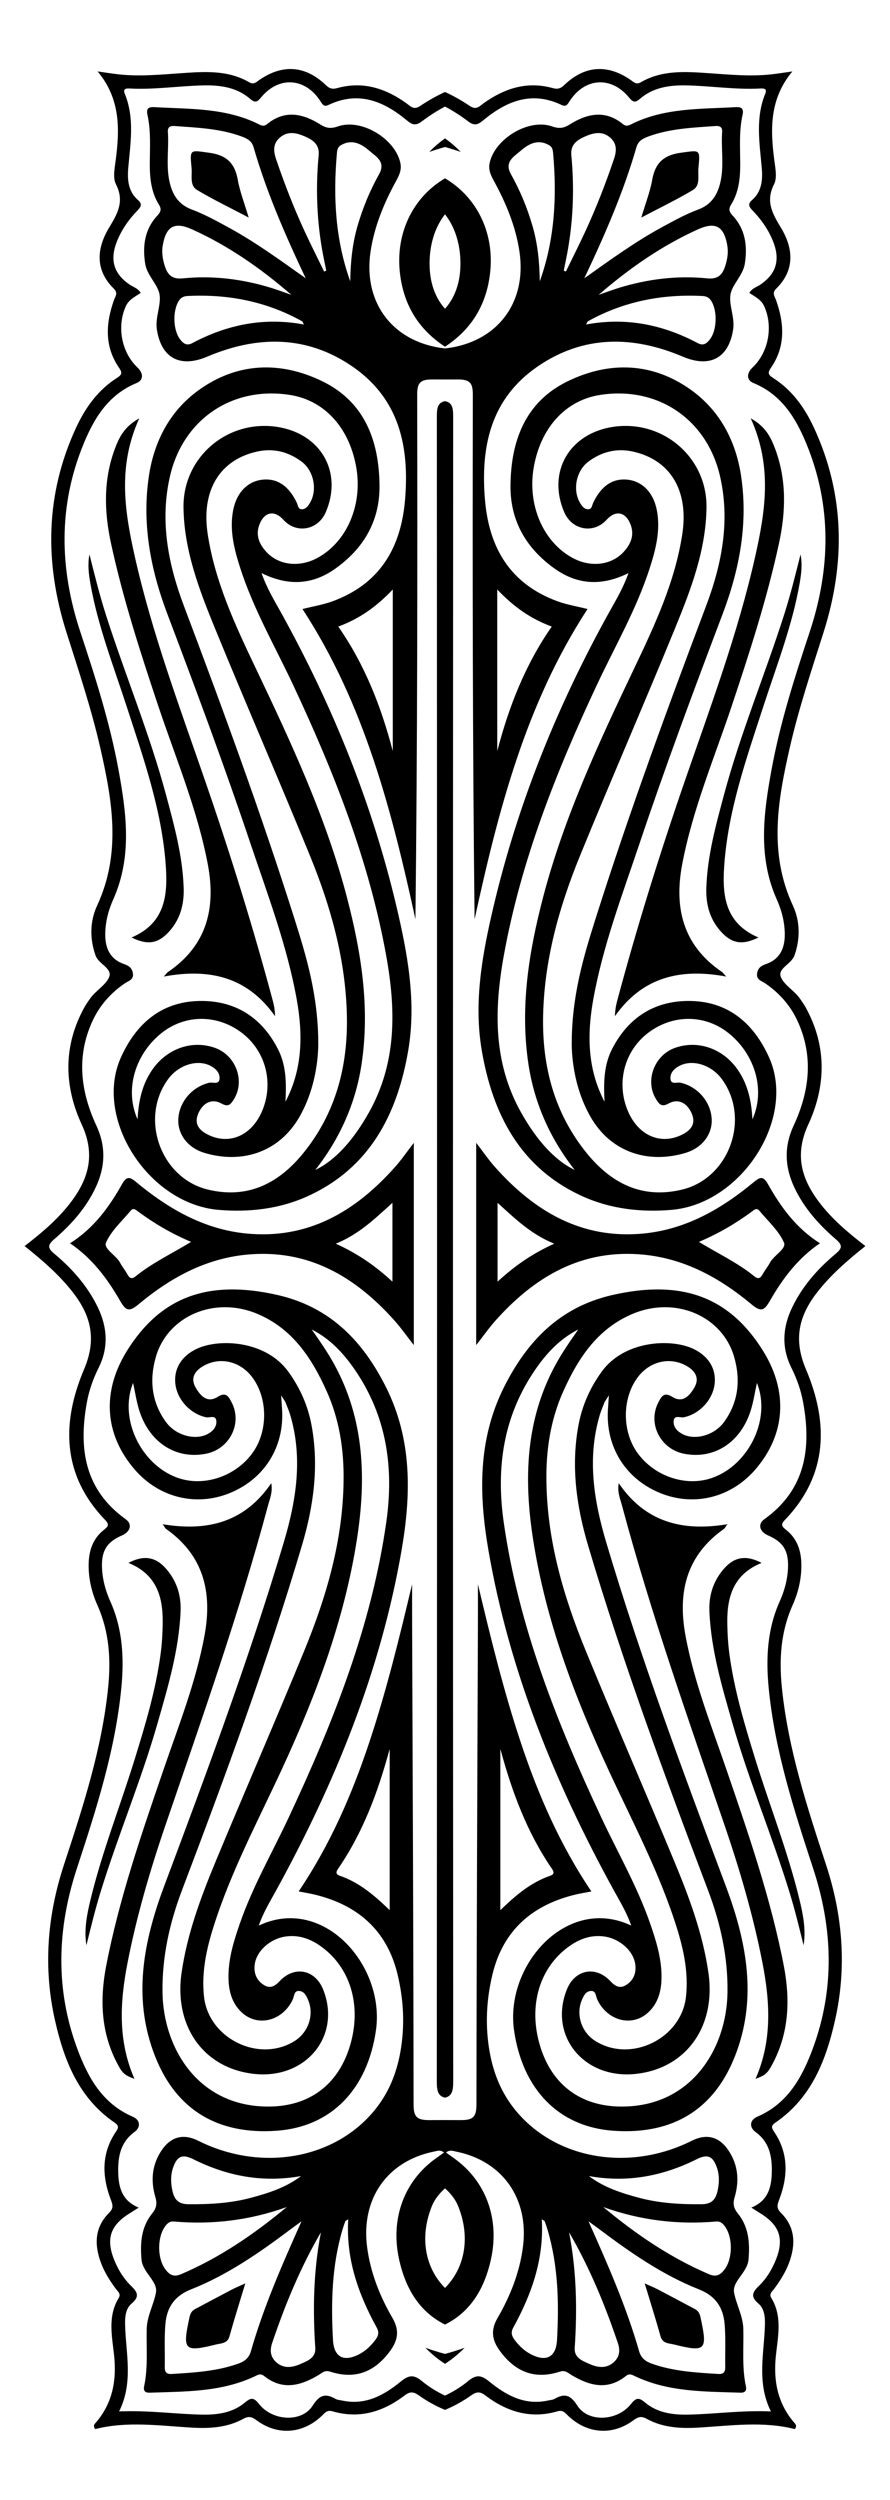
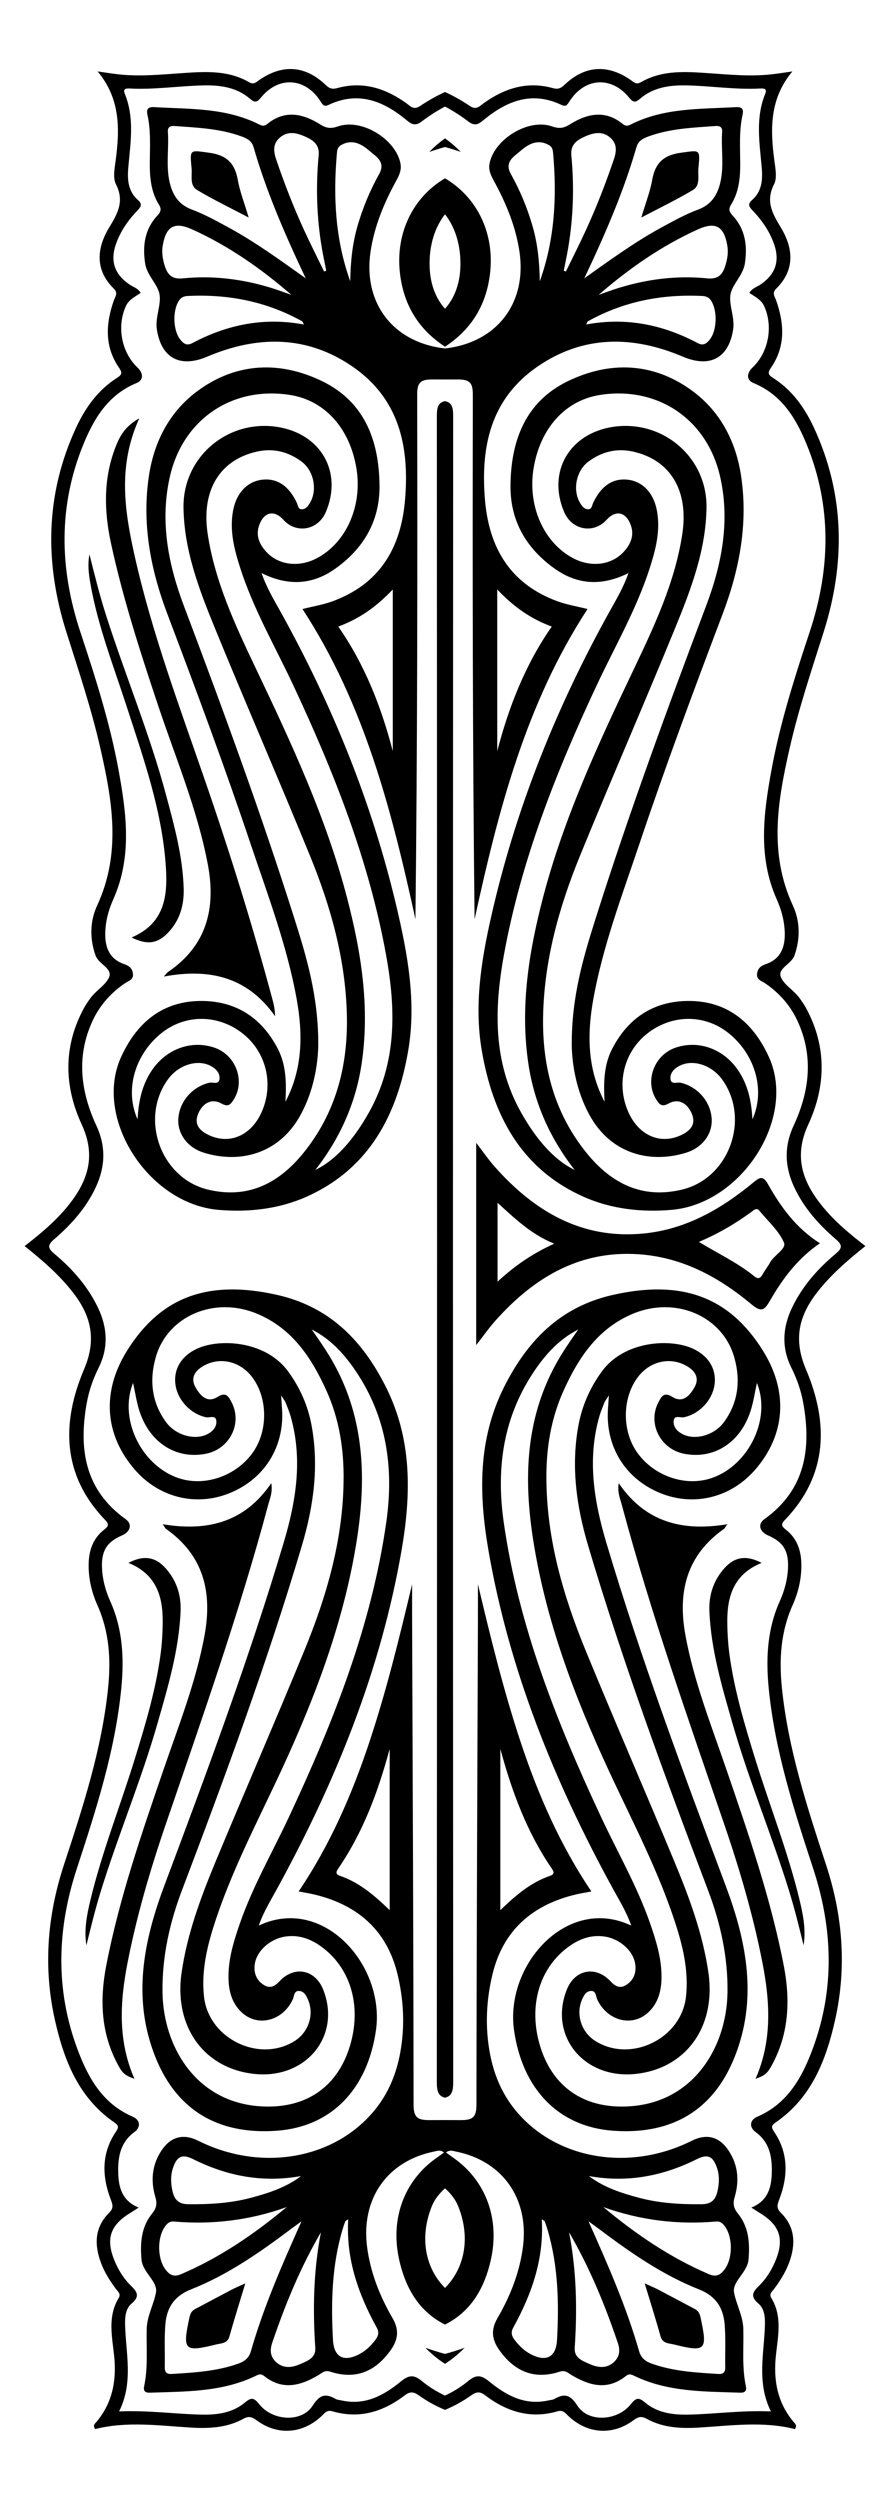
<svg xmlns="http://www.w3.org/2000/svg" enable-background="new 0 0 603.151 1693.627" version="1.1" viewBox="0 0 603.15 1693.6" xml:space="preserve">
  <path d="m301.58 1632.6c-6.282-2.617-12.247-5.918-17.852-9.904-3.464-2.463-5.937-2.601-9.355 0.007-14.643 11.175-30.808 16.193-49.1 10.845-3.798-1.109-5.315 1.344-7.425 3.322-12.75 11.937-29.587 13.234-43.638 3.002-3.179-2.317-5.338-3.421-9.267-1.249-10.997 6.079-23.141 6.702-35.382 5.968-21.805-1.311-43.614-4.448-65.054 1.018-1.917-2.584-0.02-3.813 0.925-4.944 10.984-13.168 13.674-28.402 11.891-44.987-1.417-13.138-4.455-26.489 3.154-38.954 1.668-2.735-0.702-4.412-2.022-6.197-4.063-5.498-7.697-11.231-10.077-17.666-4.533-12.279-4.274-23.981 5.529-33.733 3.274-3.256 2.498-5.535 1.111-9.178-5.974-15.71-6.3-31.244 3.518-45.752 1.927-2.845 2.079-4.189-0.911-6.239-24.456-16.769-34.312-42.317-40.427-69.57-7.939-35.454-5.212-70.492 6.123-105.02 12.926-39.338 25.788-78.711 29.978-120.26 1.925-19.151 0.73-37.729-7.269-55.615-3.755-8.393-5.922-17.349-5.963-26.681-0.037-9.615 2.503-18.197 10.336-24.391 2.778-2.195 3.961-3.484 0.847-6.719-29.376-30.538-29.585-66.026-14.255-102.12 8.541-20.116 4.838-35.945-7.419-51.817-9.264-11.983-20.647-21.837-32.899-31.6 11.904-9.196 22.673-18.304 31.316-29.696 12.318-16.253 16.704-32.531 7.391-52.68-11.945-25.838-12.634-52.683 1.404-78.648 1.263-2.333 2.786-4.539 4.318-6.712 3.777-5.354 10.535-9.026 12.809-14.39 2.542-6.036-7.038-8.755-9.171-14.773-4.108-11.644-3.73-23.432 1.101-33.851 16.491-35.569 10.258-71.134 2.084-106.9-6.071-26.551-14.716-52.354-22.94-78.287-14.854-46.891-14.349-93.206 6.538-138.42 6.291-13.596 14.858-25.628 27.795-33.827 3.249-2.058 3.701-3.439 1.394-6.778-10.001-14.485-9.098-30.013-3.526-45.774 0.957-2.7 3.004-4.857-0.038-7.851-12.98-12.775-11.608-27.477-3.193-41.392 5.838-9.646 10.468-17.869 4.618-29.376-2.145-4.222-0.939-10.534-0.239-15.755 2.856-21.323 3.4-42.031-12.182-60.668 4.791 0.675 9.568 1.476 14.375 2 14.206 1.548 28.351 0.154 42.526-0.82 15.666-1.076 31.461-2.2 45.864 6.185 3.146 1.83 4.849-0.218 7.013-1.705 15.673-10.752 31.114-9.662 44.935 3.658 2.631 2.536 4.722 2.795 7.772 1.955 17.396-4.788 32.648 0.183 46.79 10.304 2.713 1.944 4.866 4.81 9.197 1.902 5.64-3.787 11.291-6.957 16.952-9.552 5.661 2.595 11.312 5.765 16.952 9.552 4.331 2.908 6.484 0.042 9.197-1.902 14.142-10.12 29.394-15.091 46.79-10.304 3.05 0.84 5.141 0.581 7.772-1.955 13.821-13.32 29.262-14.411 44.935-3.658 2.164 1.487 3.868 3.536 7.013 1.705 14.404-8.385 30.199-7.261 45.864-6.185 14.175 0.974 28.32 2.367 42.526 0.82 4.807-0.525 9.584-1.326 14.375-2-15.582 18.637-15.038 39.344-12.182 60.668 0.7 5.221 1.907 11.533-0.239 15.755-5.851 11.507-1.22 19.73 4.618 29.376 8.415 13.916 9.787 28.617-3.193 41.392-3.042 2.994-0.995 5.151-0.038 7.851 5.572 15.761 6.475 31.289-3.526 45.774-2.307 3.34-1.855 4.72 1.394 6.778 12.937 8.199 21.505 20.231 27.795 33.827 20.888 45.212 21.393 91.526 6.538 138.42-8.224 25.933-16.868 51.736-22.94 78.287-8.174 35.768-14.407 71.332 2.084 106.9 4.832 10.419 5.209 22.207 1.102 33.851-2.134 6.018-11.713 8.737-9.171 14.773 2.274 5.364 9.031 9.036 12.808 14.39 1.532 2.174 3.055 4.379 4.318 6.712 14.039 25.965 13.349 52.811 1.404 78.648-9.312 20.149-4.926 36.427 7.391 52.68 8.643 11.392 19.412 20.5 31.316 29.696-12.252 9.763-23.635 19.617-32.899 31.6-12.258 15.873-15.96 31.702-7.419 51.817 15.33 36.098 15.12 71.586-14.255 102.12-3.114 3.236-1.931 4.524 0.847 6.719 7.832 6.194 10.373 14.776 10.336 24.391-0.041 9.332-2.208 18.288-5.963 26.681-7.999 17.886-9.194 36.464-7.269 55.615 4.191 41.546 17.053 80.919 29.978 120.26 11.336 34.525 14.062 69.564 6.123 105.02-6.115 27.253-15.97 52.801-40.427 69.57-2.99 2.05-2.838 3.393-0.911 6.239 9.818 14.509 9.492 30.042 3.518 45.752-1.386 3.643-2.163 5.922 1.111 9.178 9.802 9.752 10.062 21.454 5.528 33.733-2.38 6.435-6.014 12.168-10.077 17.666-1.321 1.785-3.69 3.462-2.022 6.197 7.608 12.466 4.571 25.816 3.154 38.954-1.782 16.585 0.907 31.819 11.891 44.987 0.945 1.131 2.842 2.36 0.925 4.944-21.441-5.466-43.25-2.329-65.054-1.018-12.241 0.734-24.385 0.111-35.382-5.968-3.929-2.171-6.088-1.068-9.267 1.249-14.051 10.232-30.888 8.934-43.638-3.002-2.11-1.978-3.627-4.432-7.425-3.322-18.292 5.348-34.457 0.33-49.1-10.845-3.418-2.608-5.891-2.47-9.355-0.007-5.606 3.986-11.57 7.287-17.852 9.904zm0-1560.4c-5.332 2.802-10.624 6.18-15.865 10.165-4.743 3.606-7.349 1.36-10.604-1.31-15.652-12.829-32.512-19.42-52.387-10.004-2.856 1.354-3.813 0.312-5.364-2.161-10.178-16.204-28.193-17.612-40.308-3.025-2.662 3.209-4.059 4.128-7.466 1.176-9.064-7.85-20.119-9.429-31.619-9.191-16.562 0.348-33.026 2.963-49.64 2.125-2.494-0.126-5.291-0.215-3.74 3.594 6.684 16.405 3.842 33.191 2.354 49.968-0.72 8.139-0.16 16.136 6.622 22.048 3.307 2.882 1.661 4.835-0.602 7.211-6.178 6.487-11.236 13.769-14.273 22.255-4.201 11.766-1.133 20.75 9.138 27.74 2.496 1.696 5.766 2.517 7.524 5.655-4.149 2.745-8.088 4.592-10.1 9.046-6.151 13.661-2.99 31.08 7.89 41.453 4.026 3.837 4.403 8.498-0.712 10.605-18.905 7.78-28.522 23.554-35.716 40.99-17.346 42.103-16.447 84.741-2.276 127.54 10.144 30.612 19.98 61.342 25.822 93.12 5.428 29.554 9.432 59.171-3.504 88.103-3.28 7.33-5.305 15.111-5.433 23.19-0.141 9.281 2.88 17.069 12.333 20.457 3.395 1.214 5.724 2.478 6.39 6.27 0.795 4.56-2.985 5.27-5.483 6.977-9.499 6.502-16.913 14.835-21.763 25.245-11.208 24.108-8.225 47.961 2.538 71.166 6.643 14.327 5.986 28.016-0.506 41.871-6.54 13.935-16.601 25.175-28.105 35.066-4.665 4.012-4.409 6.062 0.177 9.896 12.118 10.128 22.494 21.877 29.411 36.266 6.495 13.533 7.374 27.198 0.488 41-3.714 7.438-6.468 15.31-7.951 23.474-5.632 31.094-1.606 59.014 26.343 79.03 4.63 3.318 3.269 8.456-2.558 10.982-10.083 4.367-13.873 10.253-13.523 21.432 0.258 8.086 2.327 15.864 5.606 23.156 8.546 19.013 9.47 38.885 7.473 59.161-4.165 42.135-17.059 82.124-30.152 122.05-13.325 40.67-14.668 81.361 0.295 121.82 7.192 19.416 16.931 37.238 37.517 46.121 5.644 2.437 5.395 7.406 1.303 10.389-9.369 6.829-11.176 16.358-11.054 26.651 0.126 10.249 2.215 19.859 13.901 24.579-2.933 1.858-4.916 3.108-6.893 4.369-12.246 7.811-15.222 16.797-10.002 30.338 2.701 6.994 6.599 13.378 11.929 18.535 4.506 4.359 5.43 7.289 0.09 11.842-3.916 3.341-4.469 8.793-4.355 13.996 0.436 19.502 5.815 39.172-4.047 59 20.114-0.829 38.023 1.814 56.04 2.175 10.513 0.208 20.868-1.176 29.269-8.223 4.077-3.422 5.984-3.47 9.538 1.05 9.143 11.612 28.925 12.654 36.303 1.115 4.826-7.564 8.726-8.432 15.591-4.563 1.236 0.696 2.846 0.736 4.289 1.054 15.794 3.474 28.408-3.519 39.88-12.88 5.212-4.252 8.65-4.933 14.169-0.369 4.841 4.004 10.14 7.283 15.778 9.921 5.638-2.638 10.938-5.917 15.778-9.921 5.519-4.564 8.958-3.883 14.169 0.369 11.472 9.361 24.085 16.355 39.88 12.88 1.443-0.318 3.054-0.358 4.289-1.054 6.865-3.869 10.765-3.001 15.591 4.563 7.378 11.539 27.16 10.497 36.303-1.115 3.554-4.52 5.461-4.472 9.538-1.05 8.401 7.048 18.756 8.431 29.269 8.223 18.018-0.361 35.926-3.005 56.04-2.175-9.862-19.828-4.483-39.498-4.047-59 0.114-5.203-0.439-10.654-4.355-13.996-5.34-4.554-4.415-7.483 0.09-11.842 5.33-5.157 9.228-11.541 11.929-18.535 5.22-13.542 2.244-22.527-10.002-30.338-1.977-1.26-3.96-2.51-6.893-4.369 11.686-4.72 13.775-14.33 13.901-24.579 0.122-10.292-1.684-19.822-11.054-26.651-4.092-2.983-4.341-7.953 1.303-10.389 20.586-8.882 30.326-26.705 37.517-46.121 14.963-40.459 13.619-81.15 0.295-121.82-13.092-39.926-25.986-79.915-30.152-122.05-1.997-20.276-1.073-40.148 7.473-59.161 3.279-7.292 5.348-15.07 5.606-23.156 0.35-11.179-3.44-17.065-13.523-21.432-5.827-2.526-7.187-7.664-2.558-10.982 27.948-20.016 31.975-47.936 26.343-79.03-1.483-8.165-4.237-16.036-7.951-23.474-6.886-13.802-6.007-27.468 0.488-41 6.917-14.39 17.293-26.139 29.411-36.266 4.586-3.833 4.842-5.884 0.177-9.896-11.504-9.891-21.565-21.131-28.105-35.066-6.492-13.856-7.15-27.545-0.506-41.871 10.764-23.205 13.746-47.058 2.538-71.166-4.85-10.411-12.263-18.744-21.763-25.245-2.498-1.707-6.278-2.417-5.483-6.977 0.667-3.792 2.995-5.055 6.39-6.27 9.454-3.388 12.474-11.176 12.333-20.457-0.128-8.079-2.152-15.86-5.433-23.19-12.936-28.932-8.931-58.549-3.504-88.103 5.842-31.778 15.678-62.509 25.822-93.12 14.171-42.804 15.07-85.442-2.276-127.54-7.194-17.436-16.81-33.21-35.716-40.99-5.115-2.106-4.738-6.767-0.712-10.605 10.879-10.372 14.041-27.792 7.89-41.453-2.012-4.454-5.95-6.3-10.1-9.046 1.758-3.137 5.028-3.959 7.524-5.655 10.271-6.991 13.338-15.974 9.138-27.74-3.037-8.486-8.095-15.768-14.273-22.255-2.263-2.376-3.909-4.329-0.602-7.211 6.782-5.912 7.342-13.909 6.622-22.048-1.489-16.777-4.33-33.563 2.354-49.968 1.552-3.809-1.245-3.72-3.74-3.594-16.614 0.839-33.078-1.777-49.64-2.125-11.5-0.238-22.555 1.341-31.619 9.191-3.408 2.952-4.804 2.033-7.466-1.176-12.115-14.587-30.13-13.178-40.308 3.025-1.551 2.473-2.508 3.515-5.364 2.161-19.875-9.416-36.735-2.825-52.387 10.004-3.255 2.67-5.862 4.915-10.604 1.31-5.242-3.985-10.533-7.363-15.866-10.165z" />
  <path d="m301.58 1574.8c-16.337-8.186-26.518-22.92-31.201-44.545-5.885-27.301 3.551-52.851 25.176-68.178 1.637-1.159 3.264-2.333 5.353-3.827-2.478-2.062-4.747-1.058-6.787-0.648-31.66 6.366-49.607 31.992-45.335 64.71 2.272 17.287 8.597 33.245 17.257 48.146 4.788 8.245 3.628 14.951-1.549 22.069-10.664 14.64-23.98 19.581-40.68 14.179-3.733-1.207-5.412 0.758-7.844 2.222-12.172 7.318-24.502 10.692-36.963 0.724-2.449-1.959-4.071-0.871-6.313 0.192-22.651 10.731-47.07 10.279-71.283 11.102-3.011 0.101-4.395-1.242-3.739-4.312 2.756-12.884 1.423-25.949 1.75-38.941 0.225-8.747 4.779-16.511 6.268-24.58 1.393-7.625-9.004-13.436-9.794-22.39-0.981-11.279-0.155-22.048 7.17-31.121 2.968-3.674 3.564-6.656 2.228-11.157-3.253-10.96-2.384-21.712 4.103-31.494 6.336-9.534 14.864-11.716 24.996-6.653 42.64 21.296 92.455 12.534 119.68-20.972 9.174-11.316 14.493-24.26 17.122-38.479 3.334-18.07 2.422-36.121-1.889-53.745-7.284-29.692-27.245-46.786-56.521-53.705-3.123-0.737-6.302-1.236-10.395-2.026 21.367-31.697 36.143-65.73 47.922-101.15 11.642-35.031 20.371-70.823 28.965-106.97 0 8.222-0.026 16.443 0.004 24.665 0.398 109.19 0.916 218.39 0.992 327.58 0.008 8.591 2.135 10.813 10.684 10.788 3.542-0.011 7.084-0.022 10.626-0.032 3.542 0.01 7.084 0.021 10.626 0.032 8.549 0.025 10.676-2.197 10.684-10.788 0.077-109.19 0.594-218.39 0.992-327.58 0.03-8.221 4e-3 -16.443 4e-3 -24.665 8.594 36.15 17.323 71.941 28.965 106.97 11.779 35.42 26.554 69.454 47.922 101.15-4.093 0.791-7.272 1.289-10.395 2.026-29.276 6.919-49.237 24.013-56.521 53.705-4.311 17.624-5.222 35.675-1.889 53.745 2.63 14.219 7.948 27.164 17.122 38.479 27.221 33.506 77.036 42.268 119.68 20.972 10.132-5.062 18.661-2.881 24.996 6.653 6.487 9.782 7.356 20.534 4.103 31.494-1.336 4.501-0.74 7.482 2.228 11.157 7.325 9.074 8.151 19.842 7.17 31.121-0.79 8.954-11.187 14.765-9.794 22.39 1.489 8.069 6.043 15.832 6.268 24.58 0.327 12.992-1.006 26.057 1.75 38.941 0.656 3.071-0.727 4.414-3.739 4.312-24.212-0.823-48.632-0.371-71.283-11.102-2.242-1.063-3.864-2.151-6.313-0.192-12.462 9.968-24.791 6.593-36.963-0.724-2.432-1.464-4.111-3.429-7.844-2.222-16.7 5.402-30.016 0.461-40.68-14.179-5.176-7.118-6.337-13.824-1.549-22.069 8.66-14.901 14.984-30.859 17.257-48.146 4.271-32.718-13.676-58.344-45.335-64.71-2.04-0.409-4.309-1.414-6.787 0.648 2.089 1.494 3.716 2.667 5.353 3.827 21.625 15.327 31.061 40.877 25.176 68.178-4.683 21.625-14.863 36.359-31.2 44.545zm0-92.265c-3.975 3.505-7.096 7.579-8.88 11.966-8.758 21.642-4.223 42.333 8.88 55.476 13.104-13.143 17.638-33.833 8.88-55.476-1.785-4.387-4.905-8.461-8.88-11.966zm-97.245 22.303c-2.536 1.856-5.092 3.685-7.605 5.571-21.08 15.823-42.734 30.859-67.365 40.589-11.275 4.457-16.312 12.394-17.267 23.335-0.84 9.686-0.254 19.492-0.443 29.242-0.064 3.367 1.192 4.905 4.631 4.697 15.348-0.937 30.708-1.805 45.371-7.068 4.013-1.443 7.045-3.707 8.366-8.311 8.657-30.207 21.26-58.836 34.312-88.055zm228.8 88.055c1.321 4.604 4.353 6.868 8.366 8.311 14.663 5.263 30.024 6.131 45.371 7.068 3.439 0.209 4.696-1.329 4.631-4.697-0.189-9.75 0.397-19.556-0.443-29.242-0.955-10.941-5.992-18.879-17.267-23.335-24.631-9.729-46.285-24.766-67.365-40.589-2.513-1.886-5.069-3.716-7.605-5.571 13.052 29.22 25.654 57.849 34.312 88.055zm-238.83-97.703c-24.84 8.938-50.324 12.077-76.502 9.792-2.737-0.238-4.361 1.202-5.843 3.197-5.526 7.458-5.447 21.882 0.185 29.308 2.736 3.599 5.534 5.325 10.485 3.216 26.264-11.211 49.533-27.104 71.675-45.514zm286.22 45.514c4.95 2.109 7.749 0.382 10.485-3.216 5.631-7.426 5.711-21.851 0.185-29.308-1.482-1.995-3.105-3.435-5.843-3.197-26.178 2.285-51.662-0.854-76.502-9.792 22.142 18.41 45.411 34.303 71.675 45.514zm-216.44-355.44c0.302-0.174-0.104-0.08-0.156 0.11-7.749 28.564-17.933 56.073-34.833 80.683-1.437 2.093-1.679 3.698 1.193 4.69 12.433 4.293 22.48 12.288 33.796 23.325v-108.81zm74.994 108.81c11.316-11.037 21.363-19.031 33.796-23.325 2.872-0.993 2.63-2.597 1.193-4.69-16.9-24.61-27.084-52.119-34.833-80.683-0.052-0.19-0.459-0.284-0.156-0.11-1e-4 35.3-1e-4 70.813-1e-4 108.81zm-103.08 209.41c-1.15 0.768-1.833 0.969-1.989 1.373-0.739 1.919-1.39 3.877-1.972 5.851-7.191 24.42-7.749 49.425-6.379 74.563 0.638 11.578 7.257 15.073 17.699 9.655 4.534-2.357 8.115-5.815 11.151-9.9 1.908-2.569 2.546-4.985 0.844-8.083-12.491-22.718-20.984-46.56-19.354-73.458zm111.8 73.458c-1.702 3.098-1.065 5.514 0.843 8.083 3.036 4.085 6.617 7.543 11.151 9.9 10.442 5.419 17.06 1.924 17.699-9.655 1.37-25.138 0.812-50.143-6.379-74.563-0.582-1.974-1.233-3.932-1.972-5.851-0.156-0.404-0.839-0.605-1.989-1.373 1.631 26.898-6.863 50.741-19.354 73.458zm-143.75-102.76c-25.786 4.651-49.935 0.136-73.008-11.386-7.377-3.683-11.04-2.209-13.757 5.731-1.758 5.149-1.596 10.421-0.42 15.704 1.294 5.798 3.929 8.977 10.776 9.041 14.235 0.127 28.319-0.636 42.076-4.273 12.097-3.202 24.039-7.011 34.332-14.818zm229.39 14.818c13.757 3.637 27.841 4.399 42.076 4.273 6.847-0.065 9.482-3.244 10.776-9.041 1.176-5.283 1.338-10.556-0.42-15.704-2.717-7.94-6.38-9.414-13.757-5.731-23.073 11.522-47.221 16.036-73.008 11.386 10.293 7.808 22.236 11.617 34.332 14.818zm-215.95 23.282c-13.889 23.871-24.293 49.068-33.046 74.998-1.682 4.989-1.235 9.336 2.647 12.915 5.086 4.678 10.971 3.765 16.551 1.307 4.75-2.093 10.469-4.138 10.03-10.82-1.744-26.241-1.264-52.335 3.818-78.401zm171.99 78.401c-0.439 6.682 5.28 8.727 10.03 10.82 5.58 2.458 11.464 3.371 16.551-1.307 3.882-3.579 4.328-7.926 2.647-12.915-8.753-25.931-19.157-51.127-33.046-74.998 5.082 26.066 5.562 52.16 3.818 78.401z" />
  <path d="m301.58 257.09c-2.889-0.009-5.777-0.019-8.666-0.029-8.396-0.027-10.203 2.57-10.189 10.452 0.226 118.35 0.155 236.7-1.185 355.26-16.055-73.52-34.563-145.87-76.556-210.18 7.156-1.811 14.079-2.928 20.536-5.307 31.736-11.717 46.157-35.884 48.96-68.5 3.07-35.977-3.741-68.35-35.296-90.25-31.208-21.608-64.882-21.306-98.834-6.891-18.099 7.68-31 1.169-34.041-18.398-1.248-8.096 2.865-16.248 1.856-23.444-1.001-7.059-8.523-12.994-9.794-21.262-1.831-11.991-0.365-23.062 8.112-32.311 2.286-2.492 3.265-4.305 1.234-7.566-5.361-8.606-6.272-18.325-6.206-28.203 0.075-10.936 0.803-21.916-1.592-32.718-0.889-4.011 0.598-5.387 4.49-5.166 24.136 1.378 48.665 0.361 71.148 11.693 2.082 1.05 3.551 1.363 5.529-0.252 12.095-9.872 24.386-6.999 36.119 0.378 4.274 2.687 7.318 2.802 12 1.183 15.85-5.464 38.859 8.591 42.167 25.065 0.886 4.449-0.806 8.055-2.83 11.748-8.292 15.134-14.852 30.883-17.426 48.12-5.154 34.75 15.259 61.588 50.463 65.553 35.204-3.965 55.617-30.803 50.463-65.553-2.573-17.237-9.134-32.986-17.426-48.12-2.024-3.693-3.716-7.299-2.83-11.748 3.309-16.473 26.318-30.529 42.167-25.065 4.682 1.619 7.726 1.504 12-1.183 11.734-7.377 24.025-10.25 36.119-0.378 1.978 1.615 3.447 1.302 5.529 0.252 22.483-11.332 47.011-10.315 71.148-11.693 3.892-0.221 5.379 1.155 4.49 5.166-2.395 10.802-1.667 21.782-1.592 32.718 0.066 9.878-0.845 19.597-6.206 28.203-2.031 3.26-1.051 5.074 1.234 7.566 8.477 9.249 9.942 20.321 8.112 32.311-1.271 8.268-8.793 14.202-9.794 21.262-1.008 7.197 3.105 15.349 1.856 23.444-3.042 19.566-15.942 26.078-34.041 18.398-33.952-14.415-67.626-14.717-98.834 6.891-31.554 21.899-38.365 54.273-35.295 90.25 2.804 32.616 17.225 56.783 48.96 68.5 6.457 2.379 13.38 3.496 20.536 5.307-41.993 64.311-60.501 136.66-76.556 210.18-1.34-118.55-1.411-236.91-1.185-355.26 0.013-7.882-1.793-10.479-10.189-10.452-2.889 0.01-5.777 0.02-8.665 0.029zm0-22.209c-15.564-10.212-25.555-24.135-29.407-42.689-6.294-30.499 6.158-57.668 29.407-71.391 23.249 13.723 35.701 40.892 29.407 71.391-3.852 18.554-13.843 32.477-29.407 42.689zm0-89.681c-5.977 7.614-9.63 17.626-10.34 29.316-0.859 14.415 2.792 26.22 10.34 34.644 7.548-8.424 11.199-20.229 10.34-34.644-0.71-11.69-4.363-21.702-10.34-29.316zm-94.394 43.343c-13.763-29.085-26.532-58.22-35.37-88.924-1.256-4.355-4.711-5.941-8.284-7.245-14.641-5.337-30.052-5.896-45.364-7.009-2.844-0.206-4.622 0.8-4.4 3.949 0.813 11.473-1.452 23.08 1.262 34.45 2.009 8.392 6.053 14.861 14.96 18.185 8.526 3.179 16.615 7.649 24.646 12.013 18.44 10.023 35.356 22.378 52.55 34.582zm241.34-34.581c8.031-4.364 16.12-8.835 24.646-12.013 8.908-3.324 12.951-9.794 14.96-18.185 2.714-11.37 0.448-22.977 1.262-34.45 0.222-3.149-1.556-4.155-4.4-3.949-15.313 1.113-30.724 1.673-45.364 7.009-3.574 1.304-7.028 2.89-8.284 7.245-8.838 30.705-21.606 59.84-35.369 88.924 17.194-12.203 34.11-24.559 52.55-34.582zm-182.34 354.87v-109.47c-11.673 12.258-23.038 19.965-36.934 25.107 18.035 25.937 29.094 54.34 36.934 84.361zm107.73-84.361c-13.896-5.142-25.261-12.848-36.934-25.107v109.47c7.84-30.02 18.899-58.424 36.934-84.361zm-176.42-224.7c-20.563-17.825-42.528-33.147-67.171-44.318-12.039-5.449-17.761-2.267-20.029 10.813-0.833 4.825-0.049 9.453 1.407 13.986 1.89 5.873 4.82 9.076 12.246 8.328 20.208-2.04 40.153 0.431 59.607 6.377 4.698 1.437 9.296 3.201 13.941 4.815zm222.12-4.815c19.454-5.945 39.398-8.417 59.607-6.377 7.426 0.748 10.356-2.455 12.246-8.328 1.456-4.532 2.24-9.16 1.407-13.986-2.268-13.08-7.991-16.262-20.029-10.813-24.643 11.171-46.608 26.493-67.171 44.318 4.644-1.614 9.242-3.378 13.941-4.815zm-182.25-4.384c0.174-12.726 1.361-25.231 4.926-37.496 3.57-12.269 8.406-23.996 14.633-35.108 4.709-8.415-2.146-11.922-6.686-15.878-5.475-4.771-11.879-8.102-19.366-3.62-2.339 1.405-2.424 3.846-2.629 6.235-2.496 29.131-0.951 57.855 9.122 85.867zm137.56-85.867c-0.205-2.389-0.29-4.83-2.629-6.235-7.487-4.482-13.891-1.151-19.366 3.62-4.54 3.956-11.395 7.463-6.686 15.878 6.228 11.112 11.063 22.839 14.633 35.108 3.565 12.265 4.752 24.77 4.926 37.496 10.074-28.012 11.618-56.737 9.122-85.867zm-168.96 115.14c-0.686-1.237-0.832-1.954-1.249-2.188-24.167-13.478-50.202-18.51-77.651-17.131-2.472 0.126-4.414 0.985-5.875 3.262-4.321 6.758-3.946 19.978 0.916 26.176 2.173 2.763 4.372 4.525 8.219 2.482 23.612-12.55 48.578-17.654 75.638-12.601zm266.87 12.601c3.847 2.043 6.046 0.281 8.219-2.482 4.862-6.198 5.237-19.419 0.916-26.176-1.46-2.277-3.402-3.136-5.875-3.262-27.448-1.379-53.484 3.652-77.651 17.131-0.417 0.233-0.563 0.95-1.249 2.188 27.06-5.053 52.027 0.051 75.638 12.601zm-253.18-48.491c0.479-0.198 0.959-0.396 1.438-0.594-1.012-5.156-2.143-10.292-3.014-15.472-3.49-20.796-4.109-41.718-2.123-62.684 0.668-7.097-3.597-10.202-8.923-12.581-5.835-2.604-11.905-4.217-17.451 0.653-4.655 4.099-4.351 9.015-2.474 14.561 5.594 16.513 11.899 32.732 19.2 48.554 4.277 9.267 8.886 18.38 13.346 27.562zm177.19-27.563c7.301-15.822 13.606-32.041 19.2-48.554 1.877-5.547 2.181-10.463-2.474-14.561-5.546-4.87-11.616-3.258-17.451-0.653-5.326 2.379-9.591 5.484-8.923 12.581 1.986 20.966 1.367 41.888-2.123 62.684-0.87 5.18-2.002 10.316-3.014 15.472 0.479 0.198 0.959 0.396 1.438 0.594 4.46-9.182 9.07-18.296 13.346-27.562z" />
  <path d="m175.37 1304.5c43.575-20.681 85.647 26.785 79.431 70.827-5.728 40.123-30.246 65.505-67.259 68.163-45.027 3.181-73.806-18.726-86.234-61.578-10.248-35.458-2.687-70.453 9.974-104.23 28.857-76.958 57.549-153.97 81.028-232.79 8.362-28.092 12.964-56.534 4.589-85.586-0.898-3.11-2.158-6.122-3.362-9.135-0.409-1.023-1.161-1.91-3.022-4.878 0.307 4.541 0.463 6.883 0.624 9.225 1.743 25.514-11.776 47.302-35.341 56.949-22.886 9.338-47.937 3.185-64.439-15.828-20.567-23.753-22.514-52.77-5.393-80.384 22.864-36.793 55.198-48.623 102.17-37.937 35.538 8.118 57.8 31.119 73.538 62.601 17.732 35.534 16.954 72.687 10.497 110.18-14.137 81.91-45.068 157.75-84.856 230.27-4.181 7.619-8.792 15.06-11.944 24.129zm57.473-301.27c0.307-20.98-2.791-41.37-11.385-60.581-10.115-22.587-23.359-42.762-47.424-52.728-28.95-11.945-60.502 1.694-68.449 29.463-4.428 15.549-2.869 30.556 6.868 43.953 6.691 9.183 19.858 12.697 28.395 8.09 3.34-1.808 5.879-4.561 5.793-8.33-0.119-4.911-4.497-2.456-6.889-2.943-10.579-2.175-19.681-11.798-20.911-22.636-1.155-10.3 4.231-19.013 14.741-23.868 15.201-6.996 46.505-5.482 61.789 15.564 7.979 11.013 13.273 22.997 15.749 36.274 5.155 27.73 1.416 54.821-6.492 81.469-23.502 79.129-52.059 156.51-81.315 233.64-8.479 22.364-13.528 45.264-13.182 69.267 0.58 37.998 24.539 77.897 72.843 77.239 26.546-0.398 45.859-14.461 53.97-40.404 8.611-27.644 0.664-54.439-20.532-68.866-6.804-4.622-14.276-7.086-22.637-5.961-10.498 1.423-19.798 9.579-21.129 18.812-0.873 6.11 1.279 11.233 6.663 14.35 3.949 2.28 7.159 0.384 10.103-2.789 9.992-10.757 24.077-8.071 29.554 5.493 12.517 31.161-11.236 60.692-46.09 57.307-34.322-3.391-55.05-31.688-49.855-68.372 3.787-26.574 13.13-51.534 23.339-76.118 19.729-47.5 40.29-94.657 59.829-142.23 15.122-36.834 26.2-74.78 26.652-115.09zm-21.605-102.56c5.444 7.766 10.815 15.455 15.336 23.716 20.477 37.461 21.661 77.548 15.331 118.33-8.529 54.81-27.886 106.2-51.081 156.29-16.27 35.126-34.515 69.402-46.198 106.52-4.826 15.348-8.132 30.929-6.366 47.148 3.131 28.393 37.277 45.081 61.365 30.057 9.463-5.927 13.432-17.892 9.171-27.872-1.175-2.747-2.591-5.754-5.895-6.058-3.733-0.337-3.416 3.394-4.442 5.629-6.677 14.495-23.398 19.056-34.4 9.104-7.315-6.637-9.299-15.594-9.22-25.033 0.108-12.293 3.71-23.879 7.694-35.364 8.763-25.245 22.133-48.358 33.393-72.448 29.88-63.949 55.874-129.2 65.893-199.72 5.203-36.751 0.235-71.34-21.083-102.63-7.743-11.348-16.843-21.268-29.498-27.674zm-121.05 36.209c-10.176 25.359 6.707 57.728 32.757 65.084 17.702 4.966 38.325-2.945 48.968-18.784 9.997-14.92 9.35-37.122-1.479-50.813-8.426-10.62-22.259-13.383-33.327-6.549-5.497 3.403-8.011 8.168-4.51 14.21 3.282 5.651 7.891 10.744 14.983 6.26 5.68-3.593 7.392-0.021 9.317 3.603 7.554 14.253-1.129 31.717-17.246 34.949-20.621 4.1-38.843-7.838-45.514-30.091-1.637-5.476-2.497-11.184-3.949-17.869z" />
  <path d="m427.78 1304.5c-43.575-20.681-85.647 26.785-79.431 70.827 5.728 40.123 30.246 65.505 67.259 68.163 45.027 3.181 73.806-18.726 86.234-61.578 10.248-35.458 2.687-70.453-9.974-104.23-28.857-76.958-57.549-153.97-81.028-232.79-8.362-28.092-12.964-56.534-4.589-85.586 0.898-3.11 2.158-6.122 3.362-9.135 0.409-1.023 1.161-1.91 3.022-4.878-0.307 4.541-0.463 6.883-0.624 9.225-1.743 25.514 11.777 47.302 35.341 56.949 22.886 9.338 47.937 3.185 64.439-15.828 20.567-23.753 22.514-52.77 5.393-80.384-22.864-36.793-55.198-48.623-102.17-37.937-35.538 8.118-57.8 31.119-73.538 62.601-17.732 35.534-16.954 72.687-10.497 110.18 14.137 81.91 45.068 157.75 84.856 230.27 4.181 7.619 8.792 15.06 11.945 24.129zm-57.473-301.27c-0.307-20.98 2.791-41.37 11.385-60.581 10.115-22.587 23.359-42.762 47.424-52.728 28.95-11.945 60.502 1.694 68.449 29.463 4.428 15.549 2.869 30.556-6.868 43.953-6.691 9.183-19.858 12.697-28.395 8.09-3.34-1.808-5.879-4.561-5.793-8.33 0.119-4.911 4.497-2.456 6.889-2.943 10.579-2.175 19.681-11.798 20.911-22.636 1.155-10.3-4.231-19.013-14.741-23.868-15.201-6.996-46.505-5.482-61.789 15.564-7.979 11.013-13.273 22.997-15.749 36.274-5.155 27.73-1.416 54.821 6.492 81.469 23.502 79.129 52.059 156.51 81.315 233.64 8.479 22.364 13.528 45.264 13.182 69.267-0.58 37.998-24.539 77.897-72.843 77.239-26.546-0.398-45.859-14.461-53.97-40.404-8.611-27.644-0.664-54.439 20.532-68.866 6.804-4.622 14.276-7.086 22.637-5.961 10.498 1.423 19.797 9.579 21.129 18.812 0.873 6.11-1.279 11.233-6.663 14.35-3.949 2.28-7.159 0.384-10.103-2.789-9.992-10.757-24.077-8.071-29.554 5.493-12.517 31.161 11.236 60.692 46.09 57.307 34.322-3.391 55.05-31.688 49.855-68.372-3.787-26.574-13.13-51.534-23.339-76.118-19.729-47.5-40.29-94.657-59.829-142.23-15.122-36.834-26.2-74.78-26.652-115.09zm21.605-102.56c-5.444 7.766-10.815 15.455-15.336 23.716-20.477 37.461-21.661 77.548-15.331 118.33 8.529 54.81 27.886 106.2 51.081 156.29 16.27 35.126 34.515 69.402 46.198 106.52 4.826 15.348 8.131 30.929 6.366 47.148-3.131 28.393-37.277 45.081-61.365 30.057-9.463-5.927-13.432-17.892-9.171-27.872 1.175-2.747 2.591-5.754 5.895-6.058 3.733-0.337 3.416 3.394 4.442 5.629 6.677 14.495 23.398 19.056 34.4 9.104 7.315-6.637 9.299-15.594 9.22-25.033-0.108-12.293-3.71-23.879-7.694-35.364-8.763-25.245-22.133-48.358-33.393-72.448-29.88-63.949-55.874-129.2-65.893-199.72-5.203-36.751-0.235-71.34 21.083-102.63 7.743-11.348 16.843-21.268 29.498-27.674zm121.05 36.209c10.176 25.359-6.707 57.728-32.757 65.084-17.702 4.966-38.325-2.945-48.968-18.784-9.997-14.92-9.35-37.122 1.479-50.813 8.426-10.62 22.259-13.383 33.327-6.549 5.497 3.403 8.011 8.168 4.51 14.21-3.282 5.651-7.891 10.744-14.983 6.26-5.68-3.593-7.392-0.021-9.317 3.603-7.554 14.253 1.129 31.717 17.246 34.949 20.621 4.1 38.843-7.838 45.514-30.091 1.637-5.476 2.497-11.184 3.949-17.869z" />
  <path d="m193.45 746.38c11.622-22.053 11.897-45.452 7.693-69.036-6.527-36.541-19.753-71.195-31.511-106.21-17.511-52.152-36.719-103.7-56.199-155.15-11.454-30.267-17.423-61.478-12.455-93.956 3.612-23.514 14.367-43.732 33.524-57.623 26.247-18.995 55.594-19.929 84.084-6.04 28.722 14.04 38.36 40.495 38.613 70.76 0.181 23.977-10.872 42.65-30.207 56.294-15.22 10.72-31.619 11.838-49.748 2.817 3.642 10.355 8.533 18.329 13.045 26.462 34.909 62.945 61.778 129.09 78.349 199.2 7.569 32.052 13.624 64.695 8.047 97.6-7.366 43.304-26.119 79.969-68.652 99.104-18.913 8.489-39.43 10.777-60.004 9.032-47.4-4.085-84.515-61.714-66.217-102.97 10.076-22.617 26.958-37.889 52.86-38.538 24.278-0.582 42.524 10.768 53.71 32.614 5.737 11.228 5.697 23.335 5.068 35.654zm22.245-38.107c-0.308 13.426-3.199 31.07-12.16 47.324-14.562 26.35-41.158 32.74-65.201 25.36-11.527-3.553-18.04-12.948-17.494-22.931 0.658-11.734 9.479-21.816 21.022-24.522 2.423-0.563 6.817 1.755 6.939-3.073 0.09-3.795-2.599-6.463-5.9-8.25-8.936-4.824-21.794-0.874-28.958 8.868-19.498 26.612-5.127 66.986 26.779 74.804 27.159 6.608 48.109-4.088 64.818-24.657 21.861-26.952 30.206-58.489 29.553-92.674-0.741-37.813-10.701-73.694-24.843-108.36-21.111-51.726-43.481-102.94-64.632-154.65-10.742-26.266-20.961-52.999-21.263-81.958-0.311-33.926 29.75-59.392 63.299-54.384 29.77 4.495 44.753 30.586 33.156 57.742-5.273 12.288-19.939 14.958-28.744 5.232-6.06-6.698-12.81-5.489-16.181 3.024-2.859 7.247-0.276 13.394 4.595 18.696 8.361 9.081 22.2 10.69 34.344 4.26 19.907-10.574 30.859-35.453 26.737-60.743-4.471-27.249-21.398-46.042-44.847-49.796-39.042-6.195-72.606 16.227-81.54 55.116-6.913 30.241-1.227 59.452 9.476 87.82 26.417 69.984 52.182 140.19 74.787 211.52 8.411 26.544 16.406 53.165 16.257 86.226zm-1.982 84.311c14.177-6.866 26.261-21.003 36.372-39.051 18.955-33.885 18.204-69.766 11.625-106.23-11.618-64.26-35.45-124.38-63.015-183.18-12.297-26.217-26.894-51.388-35.828-79.123-4.103-12.748-7.451-25.662-4.888-39.198 2.31-12.141 9.873-19.796 19.976-20.85 9.979-1.028 17.815 4.26 23.179 15.63 0.838 1.781 0.865 4.537 3.571 4.435 2.549-0.1 4.029-2.163 5.305-4.263 5.21-8.593 2.808-21.755-5.624-28.036-8.964-6.661-19.08-9.252-30.183-6.795-25.368 5.642-37.904 26.417-33.452 55.822 4.921 32.325 18.586 61.615 32.453 90.715 24.063 50.497 47.708 101.11 61.93 155.52 9.711 37.195 15.717 74.684 9.857 113.21-4.053 26.545-14.73 50.203-31.277 71.388zm-120.49-34.283c0.727-13.405 3.419-23.886 9.696-33.198 9.884-14.634 26.995-20.745 42.638-15.271 14.324 5.039 20.746 22.499 12.895 34.966-2.035 3.225-3.636 5.452-8.309 2.822-6.358-3.576-12.335-0.714-15.571 6.273-3.17 6.863-0.234 11.342 5.784 14.504 14.687 7.694 30.13 1.15 37.294-15.754 7.979-18.897 2.51-40.333-13.443-52.692-16.766-12.953-38.802-12.93-54.948 0.058-17.64 14.227-25.013 38.224-16.036 58.292z" />
  <path d="m409.7 746.38c-11.622-22.053-11.897-45.452-7.693-69.036 6.527-36.541 19.753-71.195 31.511-106.21 17.511-52.152 36.719-103.7 56.199-155.15 11.454-30.267 17.423-61.478 12.455-93.956-3.612-23.514-14.367-43.732-33.524-57.623-26.247-18.995-55.594-19.929-84.084-6.04-28.722 14.04-38.36 40.495-38.613 70.76-0.181 23.977 10.872 42.65 30.207 56.294 15.22 10.72 31.619 11.838 49.748 2.817-3.641 10.355-8.533 18.329-13.045 26.462-34.91 62.945-61.778 129.09-78.349 199.2-7.569 32.052-13.624 64.695-8.047 97.6 7.366 43.304 26.119 79.969 68.652 99.104 18.913 8.489 39.43 10.777 60.004 9.032 47.4-4.085 84.515-61.714 66.217-102.97-10.075-22.617-26.958-37.889-52.86-38.538-24.278-0.582-42.524 10.768-53.71 32.614-5.737 11.228-5.697 23.335-5.068 35.654zm-22.245-38.107c0.308 13.426 3.199 31.07 12.16 47.324 14.562 26.35 41.158 32.74 65.201 25.36 11.527-3.553 18.04-12.948 17.494-22.931-0.658-11.734-9.479-21.816-21.022-24.522-2.423-0.563-6.817 1.755-6.939-3.073-0.09-3.795 2.599-6.463 5.9-8.25 8.936-4.824 21.794-0.874 28.958 8.868 19.498 26.612 5.127 66.986-26.779 74.804-27.159 6.608-48.109-4.088-64.818-24.657-21.861-26.952-30.206-58.489-29.553-92.674 0.741-37.813 10.701-73.694 24.843-108.36 21.111-51.726 43.481-102.94 64.632-154.65 10.742-26.266 20.961-52.999 21.263-81.958 0.311-33.926-29.75-59.392-63.299-54.384-29.77 4.495-44.753 30.586-33.156 57.742 5.273 12.288 19.939 14.958 28.744 5.232 6.06-6.698 12.81-5.489 16.181 3.024 2.859 7.247 0.276 13.394-4.595 18.696-8.361 9.081-22.2 10.69-34.344 4.26-19.907-10.574-30.859-35.453-26.736-60.743 4.471-27.249 21.398-46.042 44.847-49.796 39.042-6.195 72.606 16.227 81.54 55.116 6.913 30.241 1.227 59.452-9.476 87.82-26.417 69.984-52.182 140.19-74.787 211.52-8.411 26.544-16.406 53.165-16.257 86.226zm1.982 84.311c-14.177-6.866-26.261-21.003-36.372-39.051-18.955-33.885-18.204-69.766-11.625-106.23 11.618-64.26 35.45-124.38 63.015-183.18 12.297-26.217 26.894-51.388 35.828-79.123 4.103-12.748 7.451-25.662 4.888-39.198-2.31-12.141-9.873-19.796-19.976-20.85-9.979-1.028-17.815 4.26-23.179 15.63-0.838 1.781-0.865 4.537-3.571 4.435-2.549-0.1-4.029-2.163-5.305-4.263-5.21-8.593-2.808-21.755 5.624-28.036 8.964-6.661 19.08-9.252 30.183-6.795 25.368 5.642 37.904 26.417 33.452 55.822-4.921 32.325-18.586 61.615-32.453 90.715-24.063 50.497-47.708 101.11-61.93 155.52-9.711 37.195-15.717 74.684-9.857 113.21 4.053 26.545 14.73 50.203 31.277 71.388zm120.49-34.283c-0.727-13.405-3.419-23.886-9.696-33.198-9.884-14.634-26.995-20.745-42.638-15.271-14.324 5.039-20.746 22.499-12.895 34.966 2.036 3.225 3.636 5.452 8.309 2.822 6.358-3.576 12.335-0.714 15.571 6.273 3.17 6.863 0.234 11.342-5.784 14.504-14.687 7.694-30.13 1.15-37.294-15.754-7.979-18.897-2.51-40.333 13.443-52.692 16.766-12.953 38.802-12.93 54.948 0.058 17.64 14.227 25.013 38.224 16.036 58.292z" />
  <path d="m301.58 1421.1c-4.421-1.084-5.567-4.102-5.564-10.788 0.233-376.15 0.209-752.3 0.037-1128.4-0.002-6.08 0.859-9.156 5.527-10.165 4.668 1.009 5.528 4.085 5.527 10.165-0.172 376.15-0.195 752.3 0.037 1128.4 0.003 6.686-1.143 9.704-5.564 10.788z" />
-   <path d="m47.467 842.26c16.154-10.188 26.507-24.544 35.248-40.066 3.287-5.834 5.538-4.718 9.665-1.299 21.758 18.024 45.721 31.88 74.389 34.736 42.035 4.149 74.145-14.893 101.01-45.11 4.258-4.794 7.9-10.135 12.66-16.305v137.04c-4.758-6.07-8.702-11.72-13.263-16.818-26.762-29.888-58.692-48.553-100.4-44.43-28.057 2.799-51.762 15.966-72.953 33.655-6.553 5.469-8.682 4.112-12.476-2.482-8.573-14.902-18.784-28.657-33.882-38.917zm82.034-0.927c-13.692-5.814-25.013-12.576-35.7-20.407-1.652-1.211-3.358-3.017-5.294-0.685-5.83 7.034-13.104 13.48-16.656 21.545-1.847 4.222 6.809 8.518 9.538 13.679 1.371 2.598 3.292 4.902 4.73 7.471 1.525 2.724 2.828 4.159 5.991 1.587 11.022-8.966 23.927-15.002 37.391-23.19zm98.074 1.215c15.096 6.877 26.779 15.023 38.377 25.717v-53.411c-12.143 11.007-22.646 21.255-38.377 27.694z" />
  <path d="m555.68 842.26c-16.154-10.188-26.507-24.544-35.248-40.066-3.287-5.834-5.538-4.718-9.665-1.299-21.758 18.024-45.721 31.88-74.389 34.736-42.035 4.149-74.145-14.893-101.01-45.11-4.258-4.794-7.9-10.135-12.66-16.305v137.04c4.758-6.07 8.702-11.72 13.263-16.818 26.762-29.888 58.692-48.553 100.4-44.43 28.057 2.799 51.762 15.966 72.953 33.655 6.553 5.469 8.682 4.112 12.476-2.482 8.573-14.902 18.784-28.657 33.882-38.917zm-82.034-0.927c13.692-5.814 25.013-12.576 35.7-20.407 1.652-1.211 3.358-3.017 5.294-0.685 5.83 7.034 13.104 13.48 16.656 21.545 1.847 4.222-6.809 8.518-9.538 13.679-1.371 2.598-3.292 4.902-4.73 7.471-1.525 2.724-2.828 4.159-5.991 1.587-11.022-8.966-23.927-15.002-37.391-23.19zm-98.074 1.215c-15.096 6.877-26.779 15.023-38.377 25.717v-53.411c12.143 11.007 22.646 21.255 38.377 27.694z" />
  <path d="m110.28 1032.6c30.282 5.035 55.52-1.281 73.556-27.823 1.052 6.087-0.952 10.478-2.139 14.912-19.579 73.158-44.805 144.5-69.322 216.08-10.536 30.767-19.692 61.947-25.937 93.937-5.173 26.529-6.654 52.745 4.673 78.612-6.769-2.475-8.152-3.514-12.236-11.523-10.559-20.734-11.191-42.813-6.926-64.951 8.761-45.395 23.81-89.017 38.762-132.65 10.341-30.173 22.171-59.891 27.94-91.485 5.313-29.183-0.689-54.058-26.174-71.978-0.612-0.43-0.925-1.286-2.199-3.136z" />
  <path d="m492.87 1032.6c-30.282 5.035-55.52-1.281-73.556-27.823-1.052 6.087 0.952 10.478 2.139 14.912 19.579 73.158 44.805 144.5 69.322 216.08 10.536 30.767 19.692 61.947 25.937 93.937 5.173 26.529 6.654 52.745-4.673 78.612 6.769-2.475 8.152-3.514 12.236-11.523 10.559-20.734 11.191-42.813 6.926-64.951-8.761-45.395-23.81-89.017-38.762-132.65-10.341-30.173-22.171-59.891-27.94-91.485-5.313-29.183 0.689-54.058 26.174-71.978 0.612-0.43 0.925-1.286 2.199-3.136z" />
  <path d="m94.377 283.43c-14.779 32.487-9.881 63.048-3.034 93.551 11.756 52.32 30.585 102.44 48.014 152.99 16.856 48.897 32.222 98.26 45.582 148.23 0.869 3.252 1.387 6.598 1.47 10.233-18.703-26.621-44.481-32.618-75.398-26.858 1.427-1.554 2.056-2.558 2.953-3.169 26.122-17.787 32.439-43.003 26.943-72.429-7.002-37.376-21.836-72.346-33.808-108.19-12.077-36.168-23.814-72.434-31.883-109.75-4.625-21.416-5.223-42.863 2.562-63.81 2.865-7.698 6.369-15.18 16.598-20.808z" />
-   <path d="m508.77 283.43c14.779 32.487 9.881 63.048 3.034 93.551-11.756 52.32-30.585 102.44-48.014 152.99-16.856 48.897-32.222 98.26-45.582 148.23-0.869 3.252-1.387 6.598-1.47 10.233 18.703-26.621 44.481-32.618 75.398-26.858-1.427-1.554-2.056-2.558-2.953-3.169-26.122-17.787-32.439-43.003-26.943-72.429 7.002-37.376 21.836-72.346 33.808-108.19 12.077-36.168 23.814-72.434 31.883-109.75 4.625-21.416 5.223-42.863-2.562-63.81-2.865-7.698-6.369-15.18-16.598-20.808z" />
  <path d="m89.149 635.11c22.332-9.454 24.482-27.889 23.3-47.072-2.365-38.145-15.063-73.912-26.752-109.86-8.944-27.506-19.528-54.529-24.503-83.203-1.106-6.384-1.877-12.794-0.568-19.385 3.458 13.784 6.869 27.545 11.192 41.063 13.051 40.782 29.587 80.4 40.696 121.83 5.583 20.828 11.333 41.632 11.968 63.407 0.328 11.42-2.639 21.667-10.667 30.042-7.039 7.33-14.011 8.431-24.667 3.187z" />
-   <path d="m514 635.11c-22.332-9.454-24.482-27.889-23.3-47.072 2.365-38.145 15.063-73.912 26.752-109.86 8.944-27.506 19.528-54.529 24.503-83.203 1.106-6.384 1.877-12.794 0.568-19.385-3.458 13.784-6.869 27.545-11.192 41.063-13.051 40.782-29.587 80.4-40.696 121.83-5.583 20.828-11.333 41.632-11.968 63.407-0.328 11.42 2.639 21.667 10.667 30.042 7.039 7.33 14.011 8.431 24.667 3.187z" />
  <path d="m87.019 1058.8c10.279-5.403 18.213-4.139 25.099 3.484 7.482 8.296 10.741 18.23 10.271 29.369-1.122 26.266-8.582 51.23-15.755 76.244-11.098 38.682-26.793 75.812-38.601 114.26-3.614 11.774-6.512 23.722-9.477 35.718-1.695-10.583 0.342-20.84 2.791-30.977 7.864-32.527 20.222-63.651 30.082-95.556 7.156-23.167 14.114-46.415 17.373-70.532 0.985-7.301 1.401-14.724 1.458-22.095 0.126-17.347-4.401-32.31-23.24-39.912z" />
  <path d="m516.13 1058.8c-10.279-5.403-18.213-4.139-25.099 3.484-7.482 8.296-10.741 18.23-10.271 29.369 1.122 26.266 8.582 51.23 15.755 76.244 11.098 38.682 26.793 75.812 38.601 114.26 3.614 11.774 6.512 23.722 9.477 35.718 1.695-10.583-0.342-20.84-2.791-30.977-7.864-32.527-20.222-63.651-30.082-95.556-7.156-23.167-14.114-46.415-17.373-70.532-0.985-7.301-1.401-14.724-1.458-22.095-0.126-17.347 4.401-32.31 23.24-39.912z" />
  <path d="m301.58 1601.4c-4.57-2.926-8.99-6.509-13.29-10.867 4.465 1.571 8.895 2.955 13.29 4.154 4.396-1.199 8.825-2.583 13.29-4.154-4.3 4.358-8.72 7.941-13.29 10.867z" />
  <path d="m301.58 99.585c-3.521 0.994-7.062 2.103-10.625 3.329 3.41-3.539 6.953-6.568 10.625-9.148 3.672 2.58 7.216 5.609 10.625 9.148-3.563-1.226-7.105-2.336-10.625-3.329z" />
  <path d="m166.24 1546.9c-4.04 13.394-7.586 24.557-10.724 35.834-1.396 5.001-5.562 4.683-9.038 5.543-21.708 5.377-22.948 4.027-18.058-18.42 0.55-2.522 1.474-4.339 3.732-5.534 8.325-4.399 16.618-8.858 24.958-13.228 2.296-1.203 4.712-2.177 9.13-4.195z" />
  <path d="m436.91 1546.9c4.04 13.394 7.586 24.557 10.724 35.834 1.396 5.001 5.562 4.683 9.038 5.543 21.708 5.377 22.948 4.027 18.058-18.42-0.55-2.522-1.474-4.339-3.732-5.534-8.325-4.399-16.618-8.858-24.958-13.228-2.296-1.203-4.712-2.177-9.13-4.195z" />
  <path d="m168.53 147.38c-12.91-6.804-24.24-12.246-34.984-18.668-5.171-3.099-3.233-9.623-3.706-14.653-1.257-13.308-1.189-12.317 11.892-10.577 11.787 1.571 17.411 7.052 19.428 18.403 1.413 7.963 4.449 15.638 7.369 25.495z" />
  <path d="m434.62 147.38c12.91-6.804 24.24-12.246 34.984-18.668 5.171-3.099 3.233-9.623 3.706-14.653 1.257-13.308 1.189-12.317-11.892-10.577-11.787 1.571-17.411 7.052-19.429 18.403-1.413 7.963-4.449 15.638-7.369 25.495z" />
</svg>